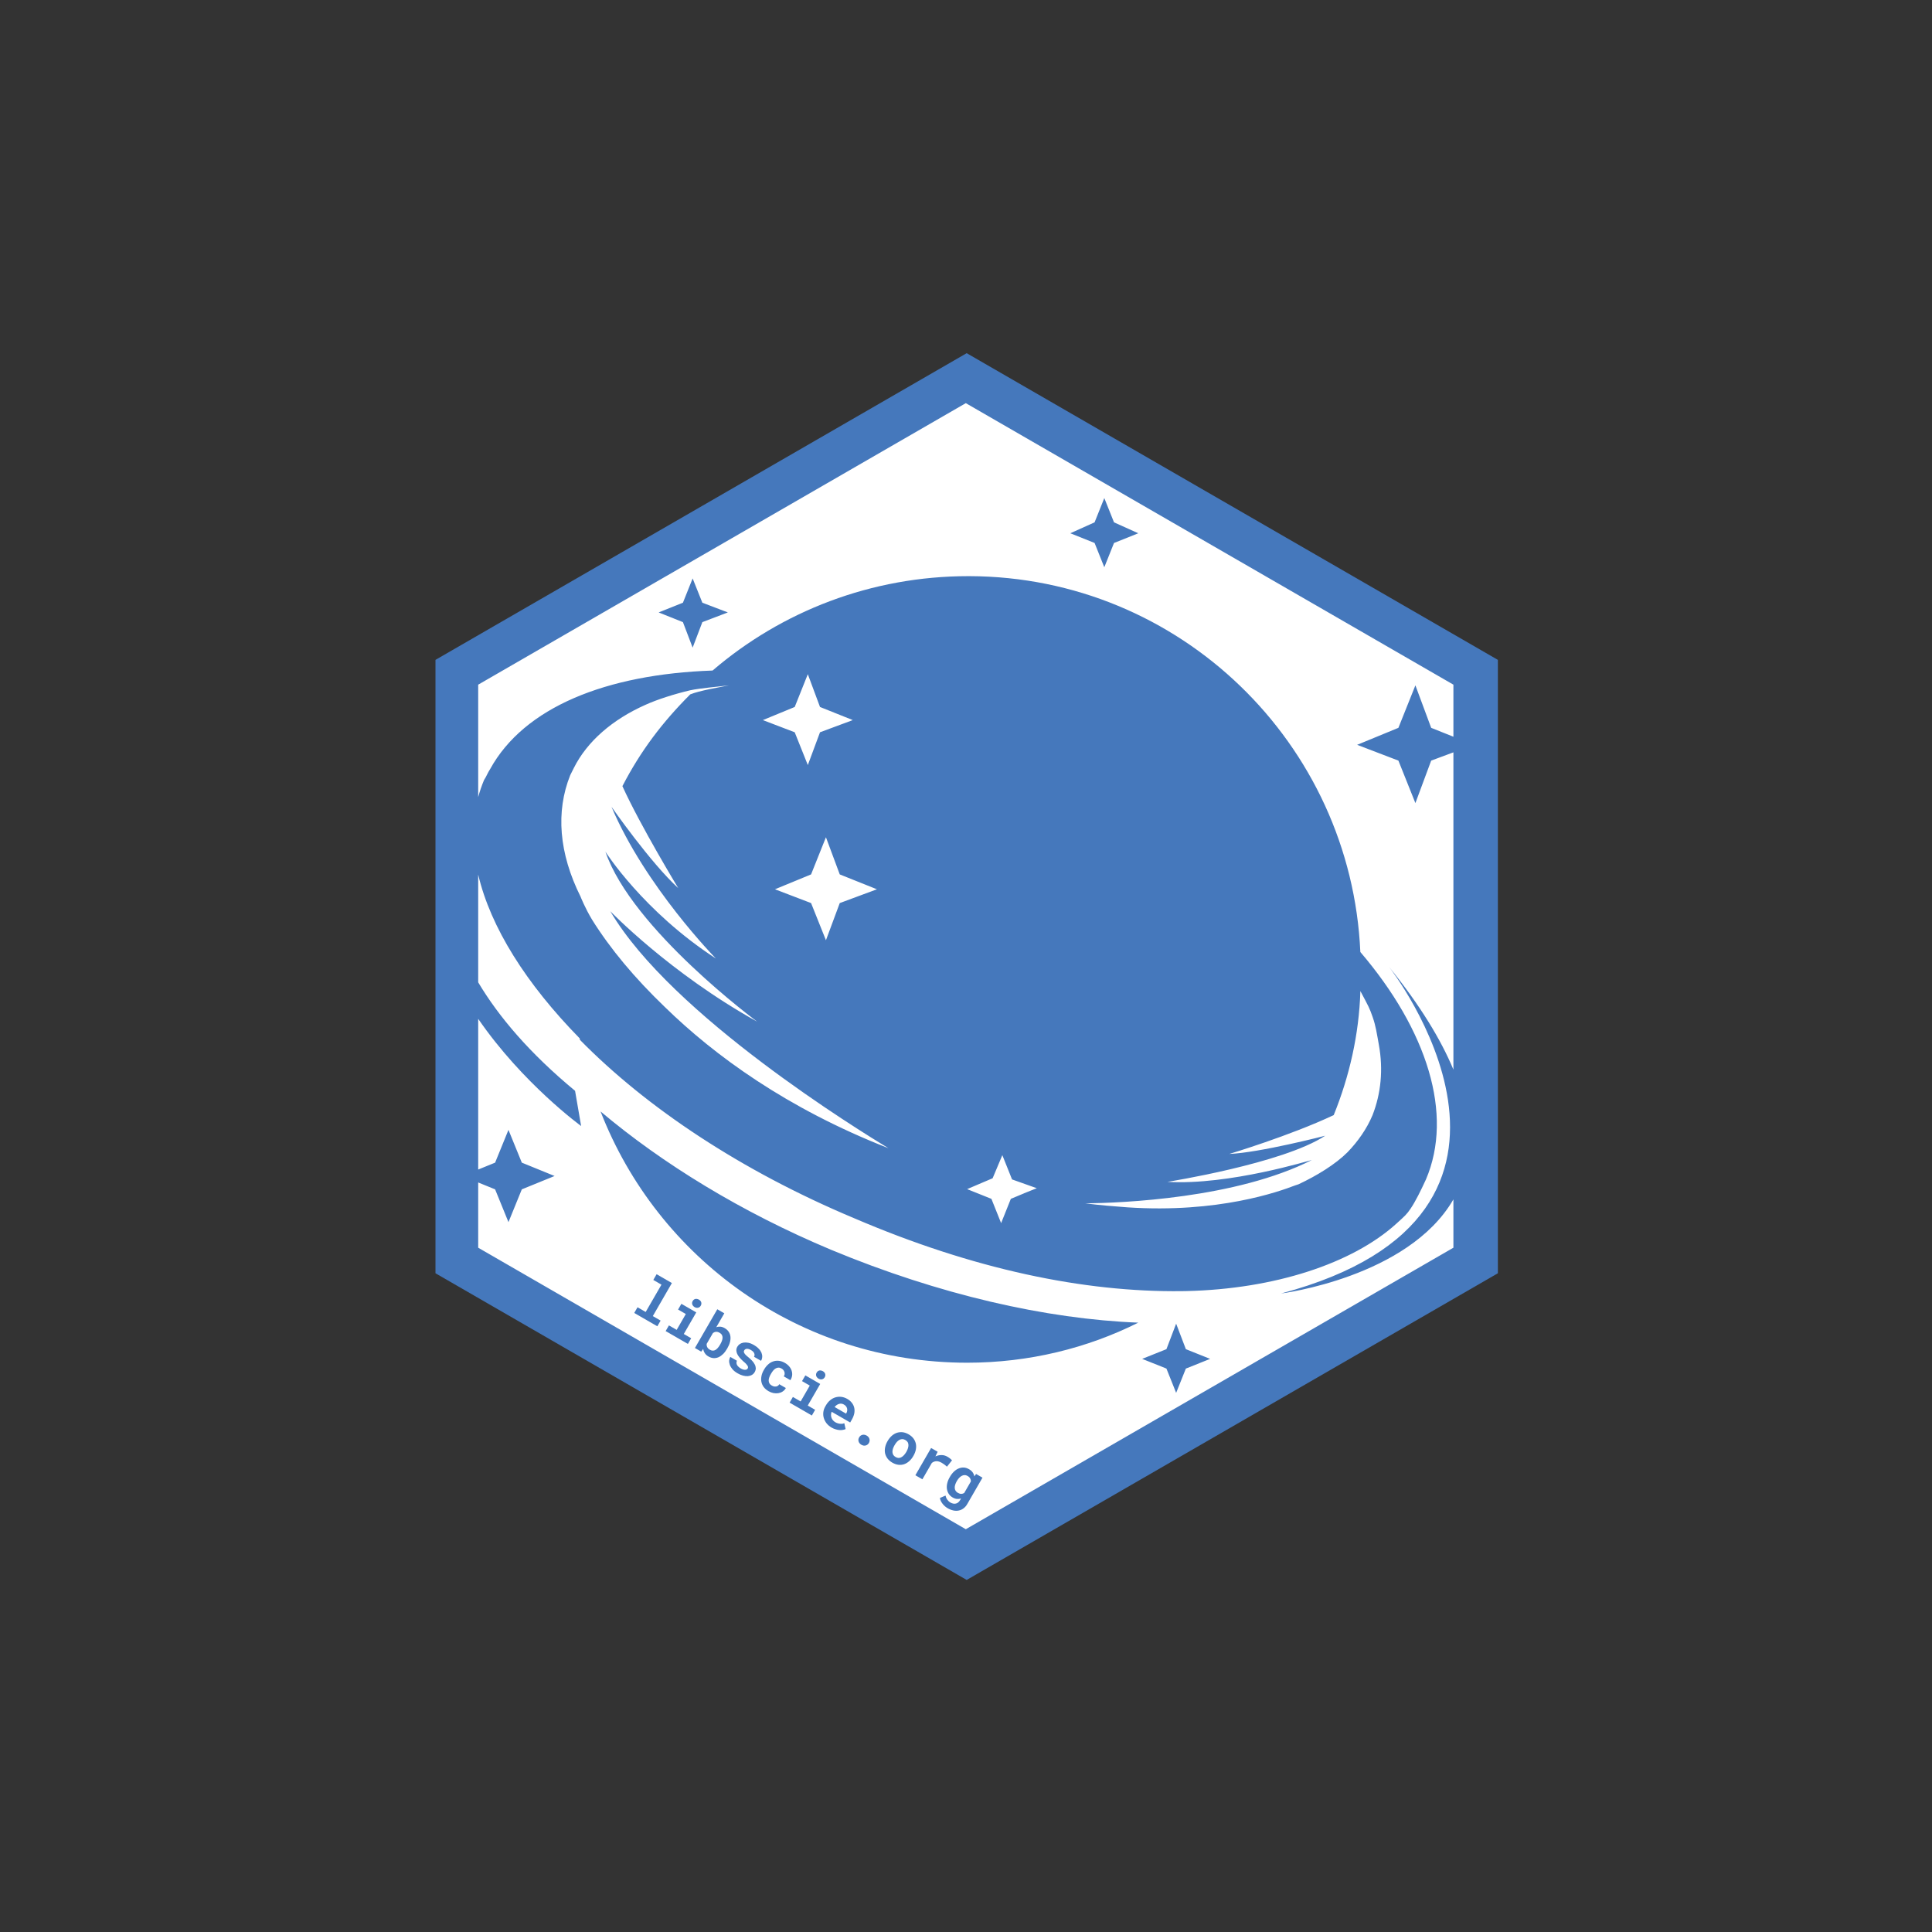
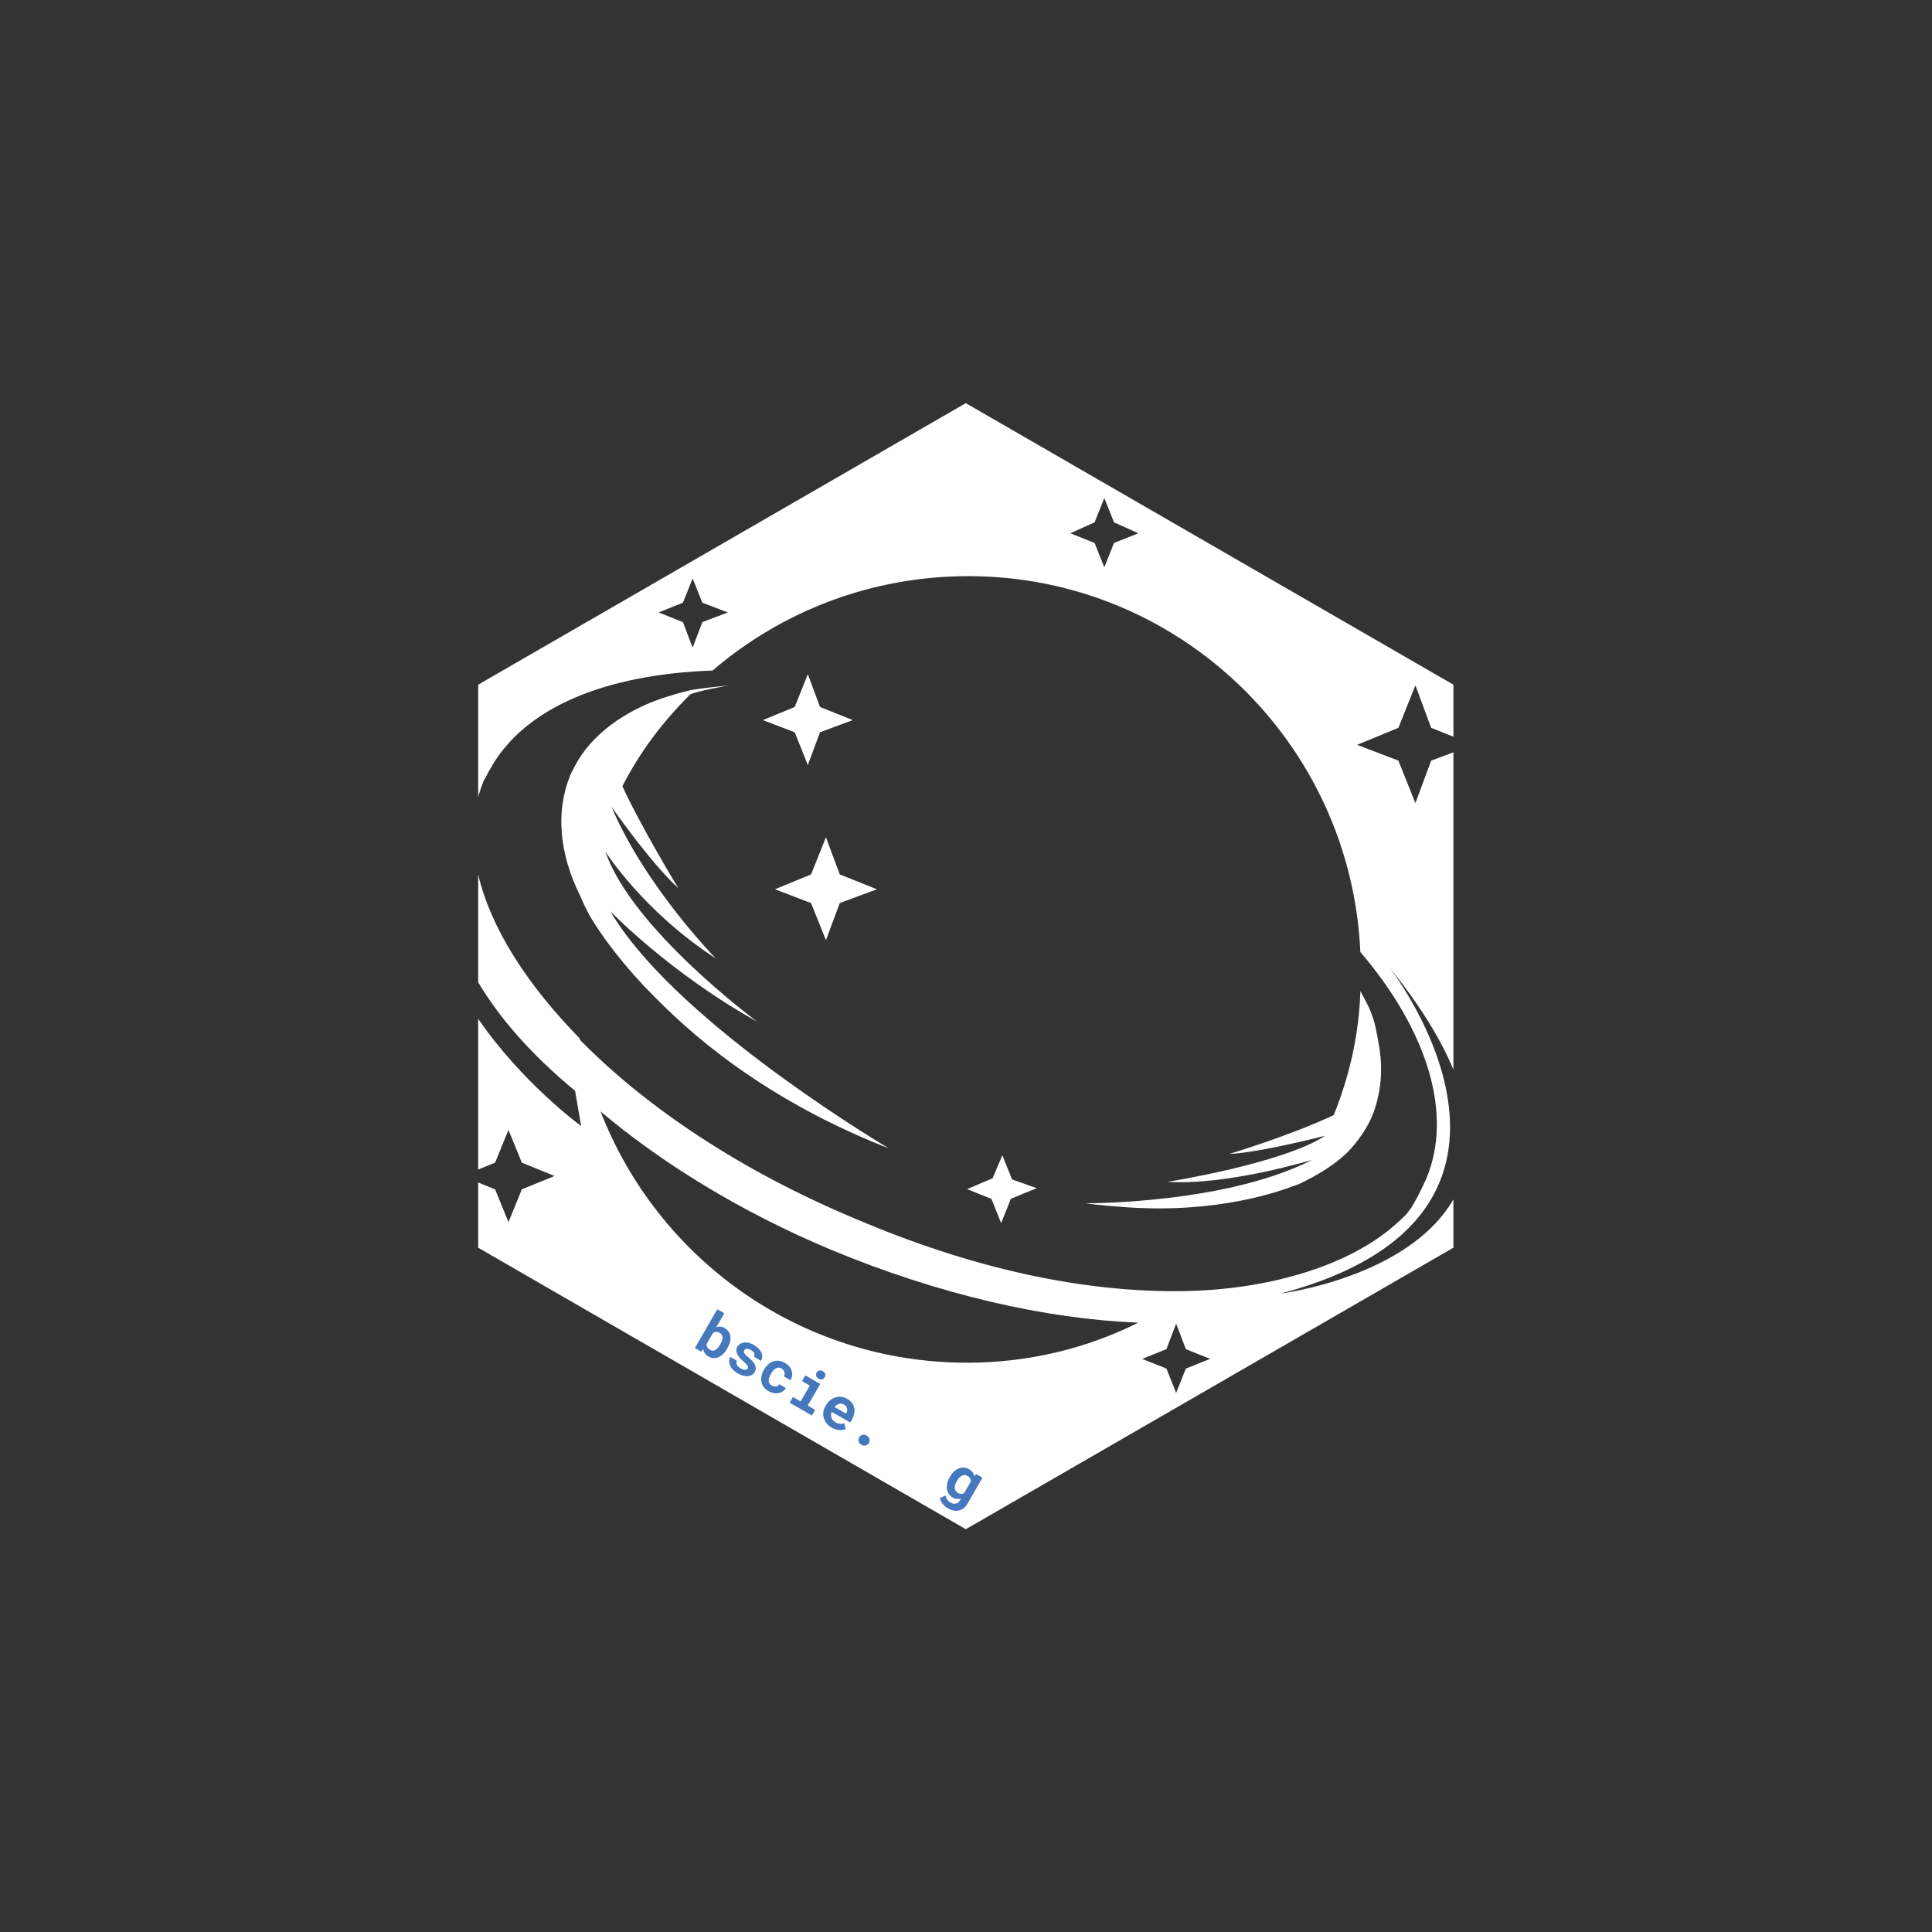
<svg xmlns="http://www.w3.org/2000/svg" xmlns:ns1="http://www.serif.com/" width="100%" height="100%" viewBox="0 0 945 945" version="1.1" xml:space="preserve" style="fill-rule:evenodd;clip-rule:evenodd;stroke-linejoin:round;stroke-miterlimit:2;">
  <rect x="0" y="0" width="945" height="945" fill="#333333" stroke="none" />
  <g id="blue" transform="matrix(1,0,0,1,59.687,-127.559)">
    <g id="template-hex" ns1:id="template hex" transform="matrix(6.829,0,0,6.829,-4918.22,-4015.18)">
-       <path d="M780.695,631.936L818.742,653.903L818.742,697.837L780.695,719.803L742.647,697.837L742.647,653.903L780.695,631.936Z" style="fill:rgb(69,120,188);" />
-     </g>
+       </g>
    <g id="template-hex1" ns1:id="template hex" transform="matrix(3.825,0,0,3.825,830.291,-1033.27)">
      <path d="M-171.524,405.414L-171.524,391.038L-109.17,355.038L-46.816,391.038L-46.816,397.695L-49.659,396.558L-51.677,391.125L-53.85,396.558L-59.128,398.731L-53.85,400.749L-51.677,406.182L-49.659,400.749L-46.816,399.693L-46.816,440.264C-48.418,436.414 -51.062,432.06 -55.036,427.139C-55.036,427.139 -30.356,458.649 -68.851,468.893C-68.851,468.893 -52.586,466.846 -46.816,456.859L-46.816,463.038L-109.17,499.038L-171.524,463.038L-171.524,454.695L-169.361,455.576L-167.653,459.767L-165.946,455.576L-161.755,453.868L-165.946,452.161L-167.653,447.97L-169.361,452.161L-171.524,453.042L-171.524,433.77C-165.827,442.056 -158.36,447.477 -158.36,447.477L-159.136,442.975C-164.956,438.163 -168.91,433.487 -171.524,429.102L-171.524,415.327C-169.942,422.065 -165.395,429.278 -158.545,436.268C-158.535,436.331 -158.525,436.393 -158.515,436.456C-149.978,445.148 -137.871,453.22 -123.435,459.273C-108.223,465.793 -94.089,468.748 -81.516,468.592L-80.979,468.583C-69.712,468.334 -59.731,465.055 -54.126,459.977C-53.013,458.969 -52.784,458.777 -52.281,458.026C-51.648,457.081 -51.012,455.793 -50.326,454.306C-46.779,445.98 -50.151,435.256 -58.717,425.224C-59.908,398.522 -81.821,377.245 -108.686,377.161L-108.844,377.161C-121.242,377.161 -132.711,381.648 -141.553,389.231C-155.187,389.706 -165.661,393.935 -170.002,401.841C-170.312,402.307 -170.467,402.773 -170.778,403.238C-171.076,403.95 -171.325,404.676 -171.524,405.414ZM-86.618,477.254L-83.513,478.495L-82.272,481.6L-81.03,478.495L-77.925,477.254L-81.03,476.012L-82.272,472.752L-83.513,476.012L-86.618,477.254ZM-126.384,463.309C-112.57,469.052 -98.91,472.157 -87.113,472.622C-93.632,475.882 -101.083,477.745 -108.999,477.745C-130.42,477.745 -148.581,464.396 -155.876,445.614C-147.96,452.288 -137.871,458.497 -126.384,463.309ZM-101.711,456.081L-101.722,456.079L-100.094,455.43L-103.256,454.306L-104.498,451.202L-105.74,454.158L-107.792,455.031L-108.999,455.548L-105.895,456.79L-104.653,459.894L-103.411,456.79L-101.711,456.081ZM-67.09,455.082L-66.624,454.927C-64.298,453.842 -61.908,452.378 -60.356,450.828C-59.047,449.474 -57.892,447.846 -57.155,446.08C-56.086,443.33 -55.768,440.279 -56.351,437.075C-56.611,435.643 -56.742,434.68 -57.142,433.541C-57.543,432.401 -57.615,432.274 -58.712,430.22C-58.882,435.763 -60.12,441.15 -62.122,446.08C-67.71,448.718 -75.472,451.047 -75.472,451.047C-71.591,450.891 -63.209,448.718 -63.209,448.718C-68.642,452.288 -83.388,454.617 -83.388,454.617C-75.472,455.082 -65.072,451.823 -64.916,451.823C-74.61,456.734 -89.187,457.313 -93.883,457.369C-92.023,457.606 -90.267,457.741 -88.51,457.876C-76.869,458.653 -69.108,455.859 -67.09,455.082ZM-139.456,391.125C-140.808,391.295 -143.142,391.487 -144.39,391.752L-144.388,391.75C-146.396,392.222 -148.599,392.917 -150.133,393.615C-154.324,395.477 -157.584,398.271 -159.291,401.686C-159.446,401.997 -159.602,402.307 -159.757,402.618C-161.616,407.265 -161.21,412.576 -158.431,418.152C-158.431,418.152 -157.891,419.543 -156.963,421.089C-154.635,424.814 -151.53,428.54 -147.65,432.265C-141.33,438.43 -132.103,445.208 -119.055,450.317C-122.609,448.158 -146.808,433.336 -154.635,420.002C-154.635,420.002 -147.029,427.919 -135.853,434.128C-135.853,434.128 -151.841,422.331 -155.256,412.396C-155.256,412.396 -150.444,420.002 -141.13,426.056C-141.13,426.056 -150.133,416.898 -154.479,406.653C-154.479,406.653 -149.512,413.793 -145.942,417.053C-145.942,417.053 -150.754,409.137 -153.082,404.015C-150.754,399.513 -147.98,395.852 -144.41,392.281C-143.228,391.795 -140.682,391.374 -139.456,391.125ZM-120.536,417.203L-125.289,415.302L-127.055,410.549L-128.956,415.302L-133.573,417.203L-128.956,418.968L-127.055,423.721L-125.289,418.968L-120.536,417.203ZM-123.622,395.568L-127.814,393.891L-129.372,389.699L-131.048,393.891L-135.121,395.568L-131.048,397.126L-129.372,401.318L-127.814,397.126L-123.622,395.568ZM-169.951,401.789L-169.951,401.789ZM-169.899,401.736L-169.899,401.736ZM-139.599,381.8L-142.859,380.558L-144.101,377.453L-145.343,380.558L-148.447,381.8L-145.343,383.041L-144.101,386.301L-142.859,383.041L-139.599,381.8ZM-87.113,371.677L-90.218,370.28L-91.459,367.175L-92.701,370.28L-95.806,371.677L-92.701,372.918L-91.459,376.023L-90.218,372.918L-87.113,371.677Z" style="fill:white;" />
    </g>
    <g transform="matrix(0.866,0.5,-0.5,0.866,809.13,-1263.73)">
      <g transform="matrix(29.167,0,0,29.167,530.203,2040.39)">
-         <path d="M0.097,-0.75L0.393,-0.75L0.393,-0.11L0.544,-0.11L0.544,0L0.097,0L0.097,-0.11L0.255,-0.11L0.255,-0.639L0.097,-0.639L0.097,-0.75Z" style="fill:rgb(69,120,188);fill-rule:nonzero;" />
-       </g>
+         </g>
      <g transform="matrix(29.167,0,0,29.167,547.705,2040.39)">
-         <path d="M0.105,-0.528L0.393,-0.528L0.393,-0.11L0.536,-0.11L0.536,0L0.105,0L0.105,-0.11L0.255,-0.11L0.255,-0.417L0.105,-0.417L0.105,-0.528ZM0.246,-0.664C0.246,-0.674 0.247,-0.684 0.251,-0.693C0.255,-0.702 0.26,-0.709 0.267,-0.716C0.274,-0.722 0.282,-0.727 0.292,-0.73C0.301,-0.734 0.312,-0.736 0.324,-0.736C0.348,-0.736 0.367,-0.729 0.381,-0.716C0.395,-0.702 0.402,-0.685 0.402,-0.664C0.402,-0.642 0.395,-0.625 0.381,-0.612C0.367,-0.598 0.348,-0.591 0.324,-0.591C0.312,-0.591 0.301,-0.593 0.292,-0.597C0.282,-0.6 0.274,-0.605 0.267,-0.612C0.26,-0.618 0.255,-0.626 0.251,-0.635C0.247,-0.643 0.246,-0.653 0.246,-0.664Z" style="fill:rgb(69,120,188);fill-rule:nonzero;" />
-       </g>
+         </g>
      <g transform="matrix(29.167,0,0,29.167,565.208,2040.39)">
        <path d="M0.545,-0.259C0.545,-0.219 0.541,-0.183 0.532,-0.15C0.523,-0.118 0.51,-0.089 0.493,-0.065C0.476,-0.042 0.454,-0.023 0.429,-0.01C0.403,0.003 0.373,0.01 0.339,0.01C0.308,0.01 0.281,0.004 0.259,-0.008C0.236,-0.019 0.216,-0.035 0.2,-0.056L0.194,0L0.072,0L0.072,-0.75L0.208,-0.75L0.208,-0.48C0.223,-0.499 0.242,-0.513 0.263,-0.523C0.284,-0.533 0.309,-0.538 0.338,-0.538C0.372,-0.538 0.403,-0.531 0.428,-0.518C0.454,-0.505 0.476,-0.486 0.493,-0.462C0.51,-0.439 0.523,-0.41 0.532,-0.377C0.541,-0.344 0.545,-0.308 0.545,-0.269L0.545,-0.259ZM0.409,-0.269C0.409,-0.291 0.408,-0.311 0.404,-0.33C0.401,-0.349 0.395,-0.366 0.387,-0.381C0.379,-0.395 0.369,-0.407 0.355,-0.415C0.341,-0.424 0.324,-0.428 0.304,-0.428C0.279,-0.428 0.259,-0.423 0.243,-0.412C0.228,-0.402 0.216,-0.387 0.208,-0.369L0.208,-0.159C0.216,-0.14 0.228,-0.126 0.243,-0.116C0.259,-0.105 0.279,-0.1 0.305,-0.1C0.325,-0.1 0.342,-0.104 0.355,-0.112C0.369,-0.12 0.379,-0.131 0.387,-0.145C0.395,-0.159 0.401,-0.176 0.404,-0.196C0.408,-0.215 0.409,-0.236 0.409,-0.259L0.409,-0.269Z" style="fill:rgb(69,120,188);fill-rule:nonzero;" />
      </g>
      <g transform="matrix(29.167,0,0,29.167,582.711,2040.39)">
        <path d="M0.41,-0.145C0.41,-0.153 0.408,-0.16 0.404,-0.167C0.4,-0.173 0.394,-0.178 0.384,-0.184C0.374,-0.189 0.362,-0.194 0.346,-0.199C0.33,-0.203 0.31,-0.208 0.285,-0.212C0.254,-0.219 0.226,-0.226 0.2,-0.236C0.175,-0.245 0.153,-0.256 0.135,-0.269C0.117,-0.282 0.102,-0.298 0.092,-0.315C0.082,-0.332 0.077,-0.352 0.077,-0.375C0.077,-0.396 0.082,-0.417 0.092,-0.437C0.103,-0.457 0.118,-0.474 0.137,-0.489C0.157,-0.504 0.181,-0.516 0.208,-0.525C0.236,-0.534 0.268,-0.538 0.303,-0.538C0.34,-0.538 0.373,-0.534 0.402,-0.525C0.432,-0.517 0.456,-0.505 0.477,-0.49C0.497,-0.474 0.513,-0.456 0.523,-0.436C0.534,-0.415 0.54,-0.392 0.54,-0.368L0.404,-0.368C0.404,-0.388 0.396,-0.405 0.379,-0.419C0.362,-0.433 0.337,-0.44 0.303,-0.44C0.272,-0.44 0.248,-0.434 0.232,-0.423C0.216,-0.411 0.208,-0.397 0.208,-0.381C0.208,-0.373 0.209,-0.366 0.212,-0.359C0.216,-0.352 0.221,-0.346 0.23,-0.341C0.238,-0.336 0.249,-0.331 0.264,-0.326C0.278,-0.322 0.296,-0.318 0.318,-0.315C0.35,-0.31 0.38,-0.303 0.407,-0.295C0.435,-0.287 0.458,-0.276 0.478,-0.263C0.498,-0.251 0.513,-0.235 0.525,-0.217C0.536,-0.198 0.542,-0.176 0.542,-0.151C0.542,-0.127 0.536,-0.106 0.525,-0.086C0.513,-0.066 0.497,-0.049 0.477,-0.035C0.456,-0.021 0.431,-0.01 0.402,-0.002C0.373,0.006 0.34,0.01 0.304,0.01C0.264,0.01 0.229,0.005 0.198,-0.005C0.168,-0.016 0.143,-0.029 0.122,-0.046C0.102,-0.063 0.086,-0.082 0.075,-0.103C0.065,-0.125 0.06,-0.146 0.06,-0.167L0.189,-0.167C0.19,-0.153 0.194,-0.141 0.201,-0.131C0.208,-0.12 0.216,-0.112 0.227,-0.106C0.238,-0.099 0.25,-0.095 0.264,-0.092C0.278,-0.089 0.292,-0.087 0.307,-0.087C0.34,-0.087 0.366,-0.093 0.383,-0.104C0.401,-0.114 0.41,-0.128 0.41,-0.145Z" style="fill:rgb(69,120,188);fill-rule:nonzero;" />
      </g>
      <g transform="matrix(29.167,0,0,29.167,600.214,2040.39)">
        <path d="M0.303,-0.099C0.316,-0.099 0.329,-0.101 0.341,-0.104C0.353,-0.108 0.363,-0.114 0.373,-0.121C0.382,-0.128 0.389,-0.137 0.394,-0.147C0.399,-0.157 0.401,-0.168 0.4,-0.181L0.528,-0.181C0.529,-0.153 0.523,-0.128 0.511,-0.104C0.5,-0.081 0.483,-0.061 0.463,-0.044C0.442,-0.027 0.419,-0.014 0.391,-0.004C0.364,0.005 0.335,0.01 0.305,0.01C0.264,0.01 0.228,0.003 0.197,-0.01C0.166,-0.024 0.141,-0.043 0.12,-0.067C0.099,-0.091 0.084,-0.12 0.073,-0.152C0.062,-0.184 0.057,-0.219 0.057,-0.256L0.057,-0.271C0.057,-0.308 0.062,-0.343 0.073,-0.375C0.083,-0.408 0.099,-0.436 0.12,-0.46C0.14,-0.484 0.166,-0.503 0.197,-0.517C0.228,-0.531 0.264,-0.538 0.304,-0.538C0.337,-0.538 0.367,-0.533 0.395,-0.523C0.422,-0.514 0.446,-0.5 0.466,-0.482C0.486,-0.464 0.502,-0.443 0.513,-0.418C0.524,-0.392 0.529,-0.364 0.528,-0.333L0.4,-0.333C0.401,-0.346 0.399,-0.358 0.395,-0.37C0.39,-0.382 0.383,-0.392 0.375,-0.4C0.366,-0.409 0.355,-0.416 0.343,-0.421C0.33,-0.426 0.317,-0.428 0.302,-0.428C0.281,-0.428 0.263,-0.424 0.249,-0.415C0.235,-0.406 0.224,-0.395 0.216,-0.38C0.207,-0.365 0.201,-0.348 0.198,-0.33C0.195,-0.311 0.193,-0.291 0.193,-0.271L0.193,-0.256C0.193,-0.236 0.194,-0.216 0.198,-0.197C0.201,-0.178 0.207,-0.161 0.215,-0.147C0.223,-0.132 0.235,-0.121 0.249,-0.112C0.263,-0.103 0.281,-0.099 0.303,-0.099Z" style="fill:rgb(69,120,188);fill-rule:nonzero;" />
      </g>
      <g transform="matrix(29.167,0,0,29.167,617.717,2040.39)">
        <path d="M0.105,-0.528L0.393,-0.528L0.393,-0.11L0.536,-0.11L0.536,0L0.105,0L0.105,-0.11L0.255,-0.11L0.255,-0.417L0.105,-0.417L0.105,-0.528ZM0.246,-0.664C0.246,-0.674 0.247,-0.684 0.251,-0.693C0.255,-0.702 0.26,-0.709 0.267,-0.716C0.274,-0.722 0.282,-0.727 0.292,-0.73C0.301,-0.734 0.312,-0.736 0.324,-0.736C0.348,-0.736 0.367,-0.729 0.381,-0.716C0.395,-0.702 0.402,-0.685 0.402,-0.664C0.402,-0.642 0.395,-0.625 0.381,-0.612C0.367,-0.598 0.348,-0.591 0.324,-0.591C0.312,-0.591 0.301,-0.593 0.292,-0.597C0.282,-0.6 0.274,-0.605 0.267,-0.612C0.26,-0.618 0.255,-0.626 0.251,-0.635C0.247,-0.643 0.246,-0.653 0.246,-0.664Z" style="fill:rgb(69,120,188);fill-rule:nonzero;" />
      </g>
      <g transform="matrix(29.167,0,0,29.167,635.22,2040.39)">
        <path d="M0.325,0.01C0.285,0.01 0.248,0.003 0.214,-0.01C0.181,-0.024 0.153,-0.042 0.129,-0.065C0.105,-0.088 0.087,-0.115 0.074,-0.146C0.061,-0.177 0.055,-0.21 0.055,-0.246L0.055,-0.265C0.055,-0.306 0.061,-0.342 0.074,-0.376C0.086,-0.409 0.104,-0.438 0.127,-0.462C0.15,-0.486 0.177,-0.505 0.208,-0.518C0.239,-0.531 0.273,-0.538 0.31,-0.538C0.348,-0.538 0.382,-0.532 0.412,-0.519C0.442,-0.507 0.467,-0.489 0.488,-0.466C0.508,-0.444 0.524,-0.416 0.535,-0.384C0.545,-0.352 0.551,-0.317 0.551,-0.278L0.551,-0.22L0.192,-0.22C0.195,-0.202 0.2,-0.186 0.208,-0.171C0.216,-0.156 0.226,-0.144 0.239,-0.133C0.251,-0.122 0.265,-0.114 0.281,-0.108C0.297,-0.102 0.315,-0.099 0.333,-0.099C0.347,-0.099 0.36,-0.1 0.373,-0.103C0.386,-0.106 0.399,-0.109 0.411,-0.115C0.423,-0.12 0.434,-0.126 0.445,-0.133C0.455,-0.141 0.464,-0.15 0.472,-0.16L0.54,-0.086C0.532,-0.074 0.521,-0.063 0.507,-0.051C0.494,-0.039 0.478,-0.029 0.459,-0.02C0.441,-0.011 0.42,-0.004 0.398,0.001C0.375,0.007 0.351,0.01 0.325,0.01ZM0.309,-0.428C0.294,-0.428 0.28,-0.426 0.267,-0.42C0.254,-0.415 0.243,-0.407 0.234,-0.397C0.224,-0.387 0.216,-0.375 0.209,-0.361C0.203,-0.347 0.198,-0.331 0.195,-0.314L0.417,-0.314L0.417,-0.325C0.417,-0.339 0.414,-0.353 0.409,-0.365C0.404,-0.378 0.397,-0.389 0.388,-0.398C0.379,-0.407 0.368,-0.415 0.355,-0.42C0.342,-0.426 0.326,-0.428 0.309,-0.428Z" style="fill:rgb(69,120,188);fill-rule:nonzero;" />
      </g>
      <g transform="matrix(29.167,0,0,29.167,652.722,2040.39)">
        <path d="M0.206,-0.079C0.206,-0.091 0.208,-0.103 0.212,-0.114C0.217,-0.125 0.223,-0.134 0.231,-0.142C0.239,-0.15 0.249,-0.157 0.261,-0.161C0.272,-0.166 0.286,-0.168 0.3,-0.168C0.315,-0.168 0.328,-0.166 0.34,-0.161C0.352,-0.157 0.361,-0.15 0.369,-0.142C0.377,-0.134 0.384,-0.125 0.388,-0.114C0.392,-0.103 0.395,-0.091 0.395,-0.079C0.395,-0.066 0.392,-0.055 0.388,-0.044C0.384,-0.033 0.377,-0.024 0.369,-0.016C0.361,-0.008 0.352,-0.002 0.34,0.003C0.328,0.007 0.315,0.01 0.3,0.01C0.286,0.01 0.272,0.007 0.261,0.003C0.249,-0.002 0.239,-0.008 0.231,-0.016C0.223,-0.024 0.217,-0.033 0.212,-0.044C0.208,-0.055 0.206,-0.066 0.206,-0.079Z" style="fill:rgb(69,120,188);fill-rule:nonzero;" />
      </g>
      <g transform="matrix(29.167,0,0,29.167,670.225,2040.39)">
-         <path d="M0.05,-0.269C0.05,-0.307 0.056,-0.343 0.067,-0.376C0.078,-0.408 0.094,-0.437 0.115,-0.461C0.137,-0.485 0.163,-0.504 0.194,-0.518C0.224,-0.531 0.26,-0.538 0.299,-0.538C0.339,-0.538 0.374,-0.531 0.405,-0.518C0.436,-0.504 0.462,-0.485 0.484,-0.461C0.505,-0.437 0.521,-0.408 0.532,-0.376C0.543,-0.343 0.549,-0.307 0.549,-0.269L0.549,-0.259C0.549,-0.22 0.543,-0.184 0.532,-0.152C0.521,-0.119 0.505,-0.09 0.484,-0.066C0.463,-0.042 0.437,-0.024 0.406,-0.01C0.375,0.003 0.34,0.01 0.3,0.01C0.261,0.01 0.225,0.003 0.194,-0.01C0.163,-0.024 0.137,-0.042 0.115,-0.066C0.094,-0.09 0.078,-0.119 0.067,-0.152C0.056,-0.184 0.05,-0.22 0.05,-0.259L0.05,-0.269ZM0.186,-0.259C0.186,-0.237 0.188,-0.216 0.192,-0.197C0.197,-0.177 0.203,-0.16 0.212,-0.146C0.222,-0.131 0.233,-0.12 0.248,-0.111C0.262,-0.103 0.28,-0.099 0.3,-0.099C0.32,-0.099 0.337,-0.103 0.352,-0.111C0.366,-0.12 0.378,-0.131 0.386,-0.146C0.395,-0.16 0.402,-0.177 0.406,-0.197C0.41,-0.216 0.413,-0.237 0.413,-0.259L0.413,-0.269C0.413,-0.291 0.41,-0.311 0.406,-0.33C0.402,-0.349 0.395,-0.366 0.386,-0.381C0.378,-0.396 0.366,-0.407 0.352,-0.416C0.337,-0.424 0.32,-0.428 0.299,-0.428C0.279,-0.428 0.262,-0.424 0.248,-0.416C0.233,-0.407 0.222,-0.396 0.212,-0.381C0.203,-0.366 0.197,-0.349 0.192,-0.33C0.188,-0.311 0.186,-0.291 0.186,-0.269L0.186,-0.259Z" style="fill:rgb(69,120,188);fill-rule:nonzero;" />
-       </g>
+         </g>
      <g transform="matrix(29.167,0,0,29.167,687.728,2040.39)">
-         <path d="M0.448,-0.538C0.469,-0.538 0.488,-0.537 0.505,-0.534C0.523,-0.531 0.537,-0.528 0.547,-0.525L0.527,-0.39C0.509,-0.394 0.491,-0.397 0.472,-0.399C0.454,-0.401 0.436,-0.402 0.419,-0.402C0.381,-0.402 0.35,-0.395 0.327,-0.38C0.304,-0.366 0.287,-0.345 0.276,-0.317L0.276,0L0.14,0L0.14,-0.528L0.267,-0.528L0.273,-0.442C0.294,-0.472 0.32,-0.495 0.35,-0.512C0.38,-0.53 0.413,-0.538 0.448,-0.538Z" style="fill:rgb(69,120,188);fill-rule:nonzero;" />
-       </g>
+         </g>
      <g transform="matrix(29.167,0,0,29.167,705.231,2040.39)">
        <path d="M0.055,-0.268C0.055,-0.308 0.06,-0.345 0.07,-0.378C0.08,-0.411 0.094,-0.44 0.113,-0.463C0.131,-0.487 0.154,-0.506 0.18,-0.519C0.207,-0.532 0.236,-0.538 0.27,-0.538C0.3,-0.538 0.327,-0.533 0.349,-0.522C0.371,-0.512 0.39,-0.497 0.406,-0.478L0.411,-0.528L0.535,-0.528L0.535,-0.017C0.535,0.019 0.529,0.051 0.516,0.079C0.504,0.107 0.487,0.13 0.465,0.149C0.443,0.169 0.417,0.183 0.386,0.193C0.355,0.203 0.321,0.208 0.284,0.208C0.268,0.208 0.251,0.206 0.233,0.203C0.215,0.2 0.197,0.195 0.179,0.188C0.161,0.181 0.144,0.172 0.128,0.162C0.112,0.151 0.098,0.139 0.087,0.124L0.148,0.042C0.165,0.061 0.185,0.076 0.207,0.086C0.228,0.096 0.252,0.102 0.277,0.102C0.315,0.102 0.345,0.091 0.366,0.071C0.388,0.051 0.398,0.022 0.398,-0.016L0.398,-0.046C0.382,-0.028 0.364,-0.015 0.343,-0.005C0.321,0.005 0.297,0.01 0.269,0.01C0.236,0.01 0.206,0.003 0.18,-0.01C0.154,-0.024 0.131,-0.043 0.113,-0.066C0.094,-0.09 0.08,-0.118 0.07,-0.151C0.06,-0.184 0.055,-0.219 0.055,-0.258L0.055,-0.268ZM0.191,-0.258C0.191,-0.236 0.194,-0.215 0.198,-0.196C0.202,-0.177 0.209,-0.16 0.218,-0.146C0.227,-0.132 0.239,-0.121 0.253,-0.113C0.267,-0.105 0.284,-0.101 0.303,-0.101C0.326,-0.101 0.346,-0.105 0.362,-0.114C0.377,-0.123 0.389,-0.136 0.398,-0.152L0.398,-0.376C0.389,-0.393 0.377,-0.405 0.362,-0.414C0.346,-0.423 0.327,-0.428 0.304,-0.428C0.285,-0.428 0.268,-0.424 0.254,-0.415C0.24,-0.407 0.228,-0.396 0.219,-0.381C0.21,-0.367 0.203,-0.35 0.198,-0.33C0.194,-0.311 0.191,-0.29 0.191,-0.268L0.191,-0.258Z" style="fill:rgb(69,120,188);fill-rule:nonzero;" />
      </g>
    </g>
  </g>
</svg>